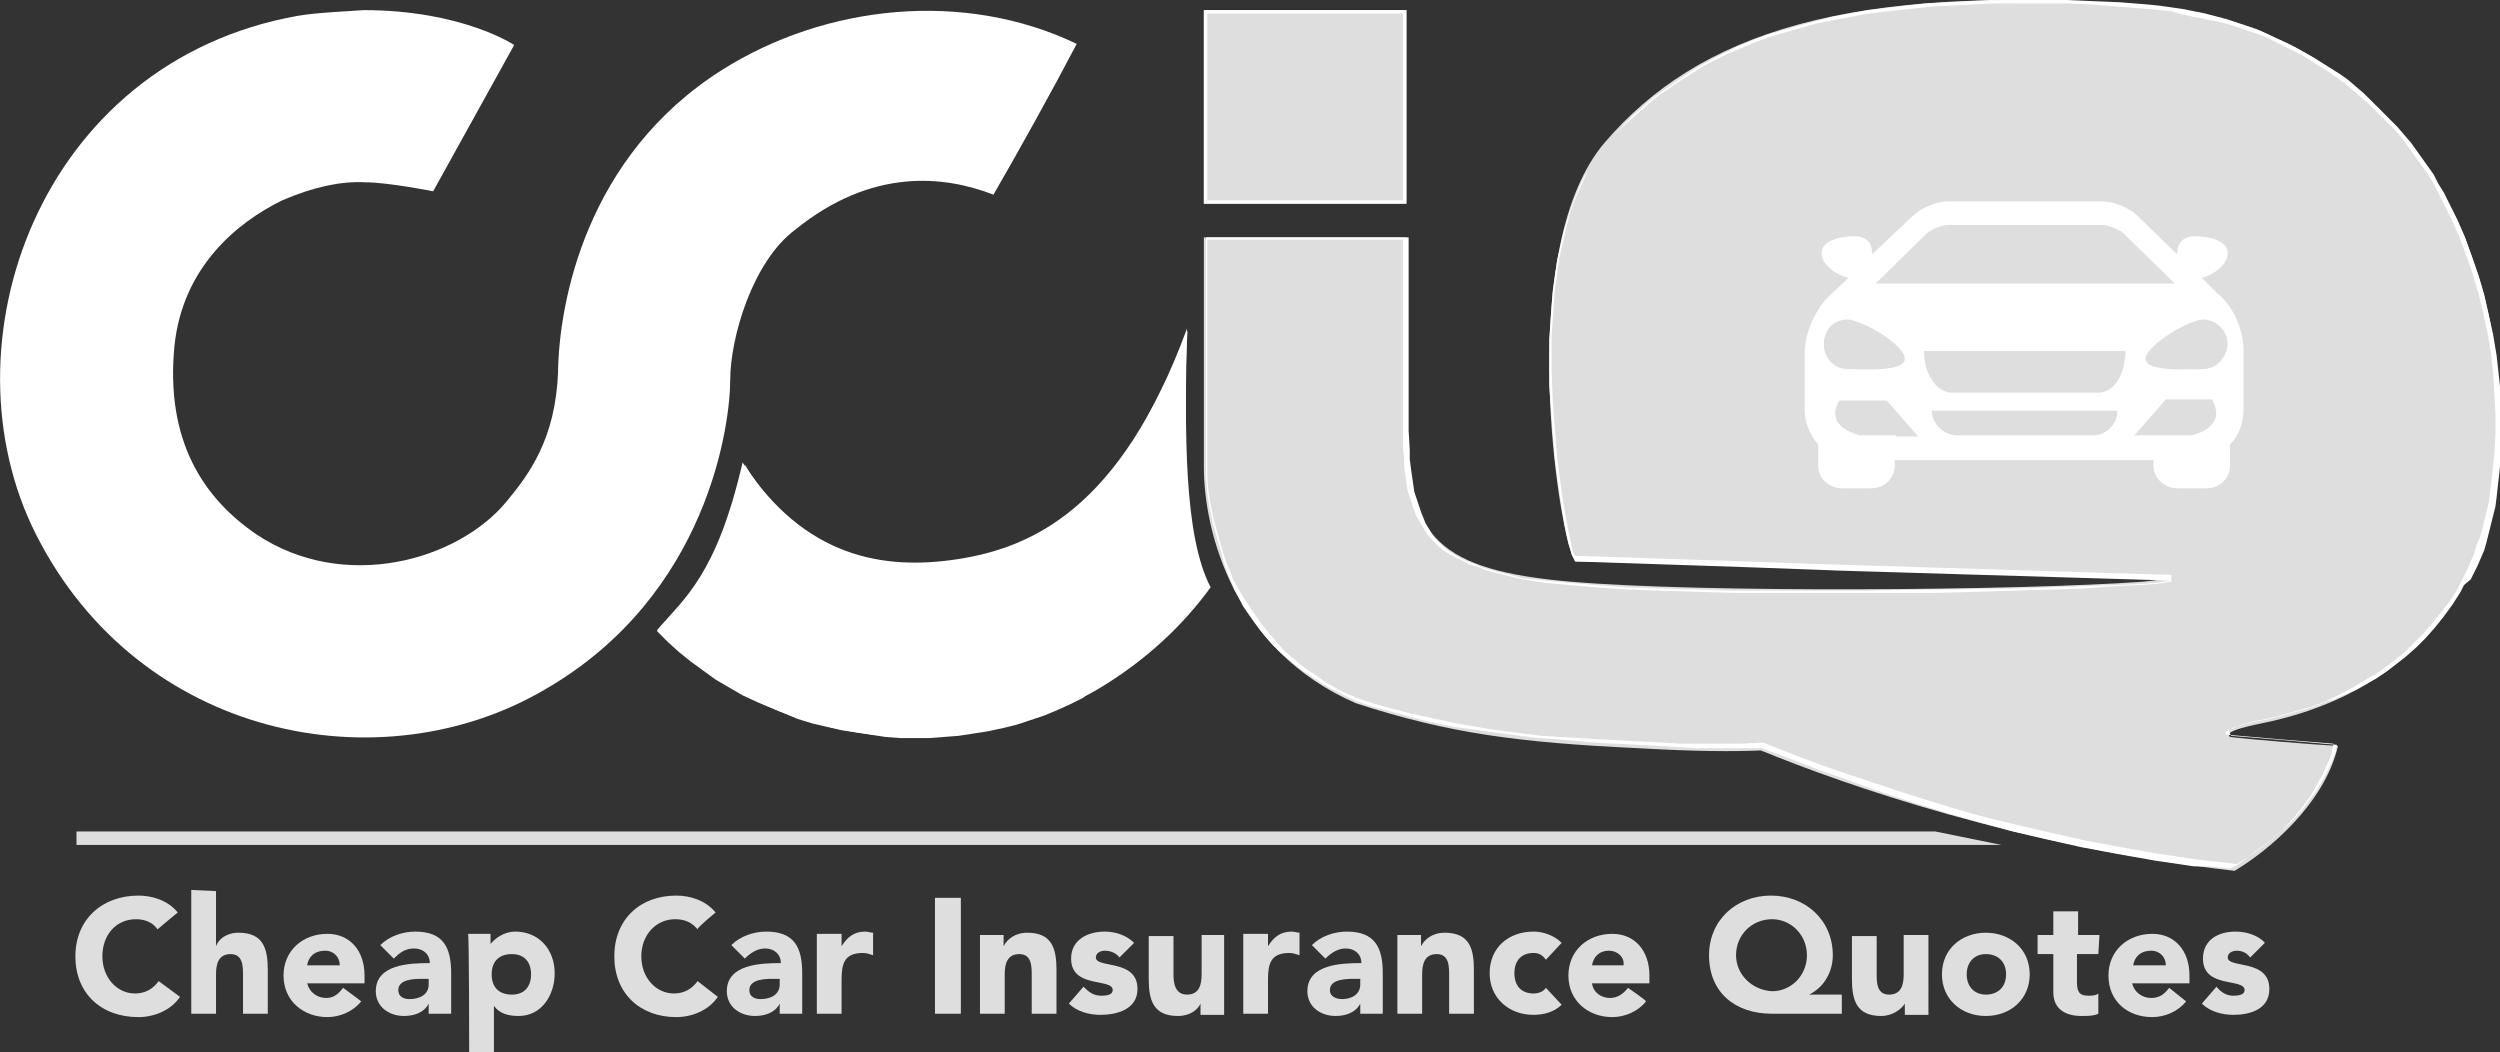
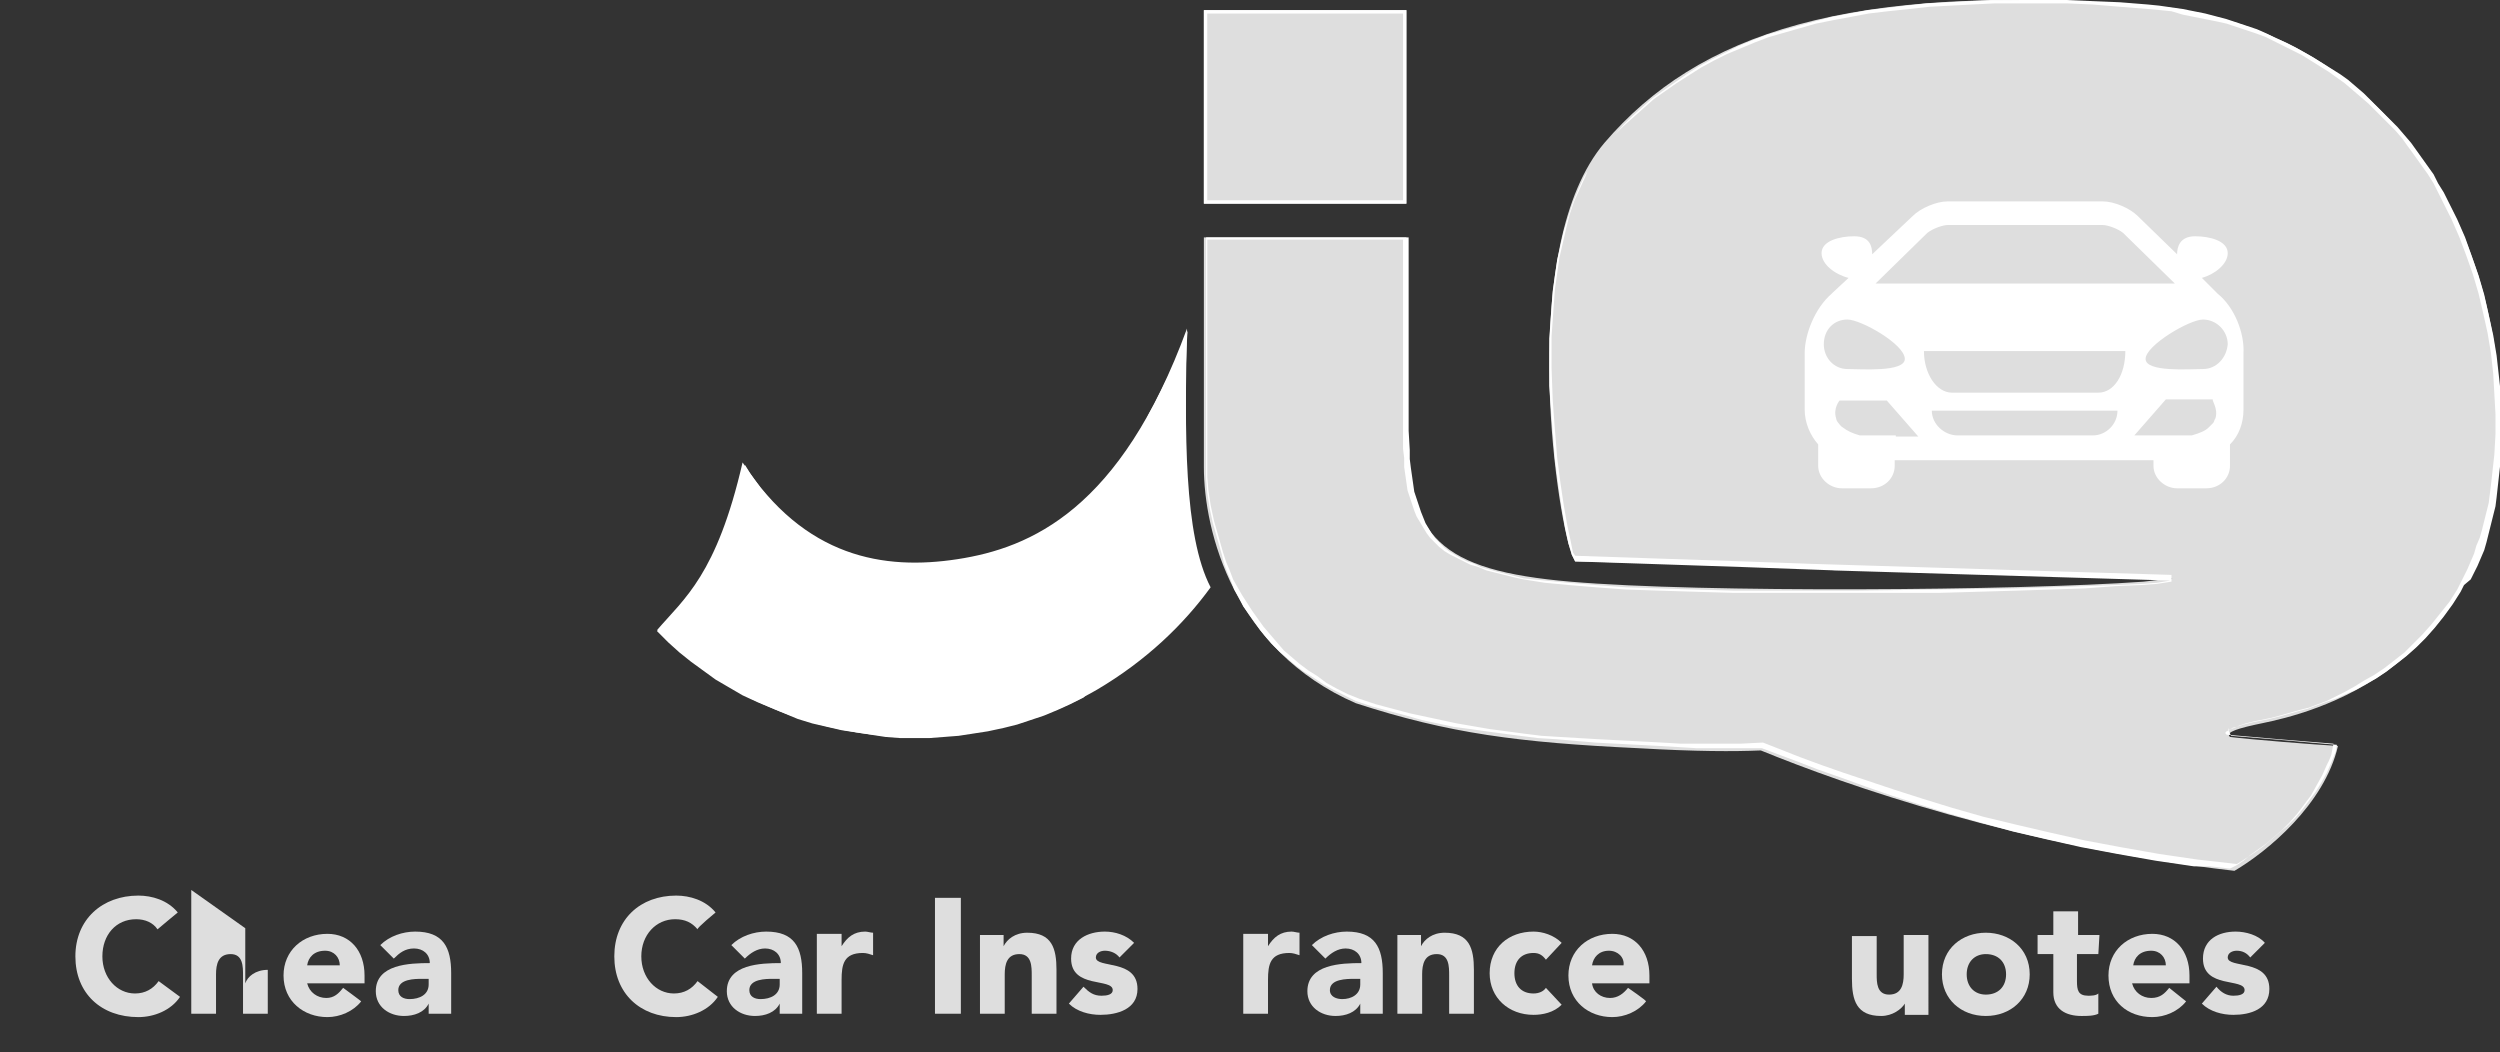
<svg xmlns="http://www.w3.org/2000/svg" xmlns:ns1="http://www.serif.com/" version="1.1" id="Layer_1" x="0px" y="0px" viewBox="0 0 222.2 93.5" style="enable-background:new 0 0 222.2 93.5;" xml:space="preserve">
  <rect x="0" y="0" width="222.2" height="93.5" fill="#333333" stroke="none" />
  <style type="text/css">
	.st0{fill-rule:evenodd;clip-rule:evenodd;fill:#FFFFFF;}
	.st1{fill-rule:evenodd;clip-rule:evenodd;fill:#DEDEDE;}
	.st2{fill:#FFFFFF;}
	.st3{fill:#DEDEDE;}
</style>
-   <path id="Shape-1" ns1:id="Shape 1" class="st0" d="M32.3,0.9C41.1,0.9,45.7,4,45.7,4l-7.2,13c0,0-4-0.8-6.1-0.8  c-2.1-0.1-4.5,0.4-7.3,1.6c-4.1,2-8.9,6-9.6,13c-0.8,8.4,2.6,13.5,7.3,16.7c7.8,5.2,17.9,2.3,22.2-2.9C47,42.2,49.4,39,49.6,33  c0.1-6,2.4-19.1,14.6-26.8c9.2-5.8,21.5-7.1,31.5-2.3c-2.2,4.2-5.2,9.6-7.4,13.4c-4.4-1.7-10.8-2.4-17.6,3.1  c-3.8,2.8-5.8,9.6-5.8,13.4S63,52.9,48.4,61.3c-14.5,8.5-36,4.4-45.2-13.8c-8.5-16.8,0.2-42,23.3-46.1C28.3,1.1,31.1,1,32.3,0.9z" />
  <path id="Shape-1-copy" ns1:id="Shape 1 copy" class="st0" d="M66,41.1c5.5,8.5,12.6,9.6,19.1,8.6s14.5-4.4,20.4-20.5  c-0.2,9.2-0.3,18.4,2.1,23c-2.4,3.3-5.7,6.5-10.1,9.1c-11.9,6.9-28.5,5.5-39.1-5.3C60.8,53.2,63.7,51.1,66,41.1z" />
  <path class="st0" d="M105.4,32.6l0,3.4v1.7l0,3.2l0.1,1.5l0.1,1.5l0.1,1.4l0.2,1.3l0.2,1.3l0.2,1.2l0.3,1.1l0.2,0.5l0.2,0.5l0.2,0.5  l0.2,0.4l-0.9,1.2l-1,1.2l-0.5,0.6l-0.6,0.6l-0.6,0.6l-0.6,0.6l-0.7,0.6l-0.7,0.5l-0.7,0.6l-0.7,0.5l-0.8,0.5l-0.8,0.5l-0.8,0.5  l-0.8,0.5L96.3,62l-1.2,0.6L94,63.1l-1.2,0.5L91.6,64l-1.2,0.4l-1.2,0.3L87.8,65l-1.3,0.2l-1.3,0.2l-1.3,0.1l-1.3,0.1l-1.3,0l-1.3,0  l-1.3-0.1l-1.3-0.2l-1.3-0.2l-1.3-0.2l-1.3-0.3l-1.3-0.3l-1.3-0.4l-1.2-0.5l-1.2-0.5l-1.2-0.5L66,61.8l-1.2-0.7l-1.2-0.7l-1.1-0.8  l-1.1-0.8L60.4,58l-1-0.9l-1-1l0.9-1l1-1.1l0.5-0.6l0.5-0.6l0.5-0.7l0.5-0.8l0.5-0.8l0.5-0.9l0.5-1l0.5-1.2l0.5-1.3l0.5-1.4l0.5-1.6  l0.4-1.8l0.5,0.8l0.5,0.7l0.5,0.7l0.6,0.7l0.5,0.6l0.6,0.6l1.1,1l0.6,0.5l0.6,0.4l0.6,0.4l0.6,0.3l0.6,0.3l0.6,0.3l1.2,0.5l0.6,0.2  l0.6,0.2l1.2,0.3l0.6,0.1l1.2,0.2l0.7,0.1l1.2,0l1.2,0l1.2-0.1l1.2-0.2l1.2-0.2l1.3-0.3l0.7-0.2l0.6-0.2l0.7-0.2l0.6-0.2l0.7-0.3  l0.7-0.3l0.7-0.3l0.7-0.4l0.7-0.4l0.7-0.4l0.7-0.5l0.7-0.6l0.7-0.6l0.7-0.6l0.7-0.7l0.7-0.8l0.6-0.8l0.6-0.8l0.7-0.9l0.6-0.9l0.6-1  L102,37l0.6-1.1l0.6-1.2l0.6-1.2l0.6-1.3l0.6-1.4l0.6-1.5C105.5,29.2,105.4,32.6,105.4,32.6z M104.6,32.2l-0.6,1.3l-0.6,1.3  l-0.6,1.2l-0.6,1.2l-0.7,1l-0.6,1l-0.7,0.9L99.7,41l-0.6,0.9l-0.7,0.8l-0.7,0.7l-0.7,0.7l-0.7,0.6l-0.7,0.6l-0.7,0.6l-0.7,0.5  l-0.7,0.4L93,47.3l-0.7,0.4L91.7,48L91,48.3l-0.7,0.3l-0.7,0.3L89,49.1l-0.7,0.2l-0.7,0.2l-1.3,0.3L85.2,50l-1.2,0.2l-1.2,0.1  l-1.2,0l-1.3,0l-0.6-0.1l-0.6,0l-0.6-0.1L77.6,50L77,49.8l-0.6-0.2l-0.6-0.2l-0.6-0.2L74.5,49l-0.6-0.3l-0.6-0.3l-0.6-0.3L72,47.7  l-0.6-0.4l-0.6-0.4l-0.6-0.5l-0.6-0.5l-0.6-0.5l-0.6-0.6l-0.6-0.6l-0.5-0.7l-0.6-0.7L66.3,42l-0.1-0.2l-0.3,1.1l-0.4,1.6L65,46  l-0.5,1.3L64,48.5l-0.5,1.1L63,50.6l-0.5,0.9L62,52.2l-0.5,0.7L61,53.5l-0.5,0.6l-1,1.1L58.8,56l0.8,0.8l1,0.9l1.1,0.9l1.1,0.8  l1.1,0.8l1.2,0.7l1.2,0.6l1.2,0.6l1.2,0.5l1.2,0.5l1.2,0.5l1.2,0.4l1.3,0.3l1.3,0.3l1.3,0.2l1.3,0.2l1.3,0.1l1.3,0.1l1.3,0l1.3,0  l1.3-0.1l1.3-0.1l1.3-0.2l1.2-0.2l1.2-0.3l1.2-0.3l1.2-0.4l1.2-0.4l1.2-0.5l1.2-0.5l1.1-0.6l1.1-0.6l0.8-0.5l0.8-0.5l0.8-0.5  l0.7-0.5l0.7-0.5l0.7-0.6l0.7-0.5l0.6-0.6l0.6-0.6l0.6-0.6l0.6-0.6l0.6-0.6l1-1.2l0.8-1.1L107,52l-0.2-0.5l-0.2-0.5l-0.2-0.6  l-0.3-1.1l-0.3-1.2l-0.2-1.3l-0.2-1.4l-0.1-1.4l-0.1-1.5l-0.1-1.5l0-1.6l0-1.6V36l0-3.4l0-1.7C105.1,31,104.6,32.2,104.6,32.2z" />
  <path id="Rectangle-1-copy" ns1:id="Rectangle 1 copy" class="st1" d="M139.7,49.3c-1.5-4.2-4.8-27.5,2.9-36.6  c8.3-9.7,21.6-14.3,48.3-12.2c22.7,1.9,33.2,22.6,31,41.7c-2.2,19.1-19.2,21.7-21.4,22.2c-2.3,0.5-2.6,0.8-2.3,1.1  c1.5,0.2,7.7,0.7,9.6,0.8c-1.2,5.2-6.3,9.4-9.2,11.1c-19.2-2.2-34.5-7.6-42.1-10.7c-2.4,0.1-5.7,0.1-10.9-0.2  c-10.6-0.5-16.8-1.3-25.1-4c-10.8-4.7-13.5-15.2-13.5-21V21.1h18v10.7c0,0-0.1-2.9,0,6.5c0.1,9.4,2.9,12.4,14.6,13.4  c11.6,1,39.6,0.8,50.9,0c0.9-0.1,1.8-0.2,2.6-0.3l-30-0.9l0.2,0l-8.2-0.3L140,49.9L139.7,49.3L139.7,49.3z M125,18.1h-18V0.9h18  V18.1z" />
  <path class="st0" d="M181.5,0l2.2,0l2.3,0.1l2.4,0.1l2.5,0.2l1,0.1l2.1,0.3l2,0.4l1.9,0.5l0.9,0.3l0.9,0.3l0.9,0.3l0.9,0.4l0.8,0.4  l0.9,0.4l0.8,0.4l1.6,0.9l0.8,0.5l0.8,0.5l0.8,0.5l0.7,0.5l0.7,0.6l0.7,0.6l0.6,0.6l0.6,0.6l0.6,0.6l0.6,0.6l0.6,0.6l0.6,0.7  l0.6,0.7l0.5,0.7l0.5,0.7l0.5,0.7l0.5,0.7l0.4,0.8l0.5,0.8l0.4,0.8l0.4,0.8l0.4,0.8l0.7,1.6l0.6,1.7l0.6,1.7l0.5,1.7l0.4,1.8  l0.4,1.8l0.3,1.8l0.2,1.8l0.2,1.8l0.1,1.8l0,1.8l-0.1,1.8l-0.2,1.8l-0.1,0.9l-0.1,0.9l-0.1,0.8l-0.2,0.8l-0.2,0.8l-0.2,0.8l-0.2,0.8  l-0.2,0.7l-0.3,0.7l-0.3,0.7l-0.3,0.6l-0.3,0.6L219,52l-0.3,0.6l-0.7,1.1l-0.8,1.1l-0.8,1l-0.8,0.9l-0.8,0.8l-0.9,0.8l-0.9,0.7  l-0.9,0.7l-0.9,0.6l-0.9,0.5l-0.9,0.5l-0.9,0.4l-0.9,0.4l-0.9,0.3l-0.8,0.3l-0.8,0.3l-0.8,0.2l-1.4,0.4l-1.2,0.3l-1.5,0.3l-0.8,0.2  l-0.6,0.2l-0.4,0.1l-0.3,0.2l-0.2,0.1l-0.1,0.1v0.1l0.1,0.1l4.6,0.4l4.9,0.4l-0.1,0.5l-0.1,0.5l-0.2,0.5l-0.2,0.4l-0.4,0.9l-0.5,0.9  l-0.5,0.9l-0.6,0.8l-0.6,0.8l-0.7,0.8l-0.7,0.7l-0.7,0.6l-0.7,0.6l-0.7,0.5l-0.7,0.5l-0.6,0.5l-0.6,0.4l-0.6,0.3l-1.8-0.2L195,77  l-3.4-0.5l-3.4-0.6l-3.2-0.6l-3.1-0.7l-3-0.7l-2.9-0.8l-2.8-0.8l-2.6-0.8l-2.5-0.8l-2.3-0.8l-2.2-0.8l-2-0.7l-1.8-0.7l-3.2-1.2l-2,0  l-2.4,0l-1.4,0l-1.6-0.1l-1.7-0.1l-1.9-0.1l-3.8-0.2l-3.5-0.3l-1.6-0.1l-1.6-0.2l-1.5-0.2l-1.5-0.2l-1.4-0.2l-1.5-0.2l-1.4-0.3  l-1.4-0.3l-1.4-0.4l-1.5-0.4l-1.5-0.4l-1.5-0.5l-1-0.5l-1-0.5l-0.9-0.5l-0.9-0.6l-0.8-0.5l-0.8-0.6l-0.7-0.6l-0.7-0.6l-0.7-0.7  l-0.6-0.7L112,56l-0.5-0.7l-0.5-0.7l-0.5-0.7l-0.4-0.8l-0.4-0.7l-0.3-0.8l-0.3-0.7l-0.3-0.8l-0.2-0.8l-0.2-0.7l-0.2-0.7l-0.2-0.7  l-0.2-0.7l-0.3-1.4l-0.2-1.3l-0.1-1.2l0-1.1V21.1h18v10.7l0-0.3v-0.1l0,0.1v1.8l0,5l0.1,1.7l0,0.8l0.1,0.8l0.1,0.7l0.1,0.7l0.1,0.7  l0.2,0.6l0.2,0.6l0.2,0.6l0.2,0.5l0.2,0.5l0.3,0.5l0.3,0.5l0.3,0.4l0.4,0.4l0.4,0.4l0.4,0.3l0.5,0.3l0.5,0.3l0.6,0.3l0.6,0.2  l0.6,0.3l0.7,0.2l0.7,0.2l0.8,0.2l0.8,0.2l0.8,0.2l1.9,0.2l2.1,0.2l2.4,0.2l2.7,0.2l3,0.1l3.2,0.1l3.4,0.1l3.6,0l3.6,0h3.7l7.3-0.1  l6.9-0.1l3.2-0.1l2.9-0.1l2.7-0.1l2.3-0.1l1.4-0.1l1.2-0.2l-30-0.9l0.2,0l-8.2-0.3L140,49.9l-0.3-0.6l-0.1-0.4l-0.2-0.6l-0.3-1.4  l-0.3-1.8l-0.3-2l-0.3-2.3l-0.2-2.5l-0.1-1.3l-0.1-1.3l-0.1-1.4v-1.4v-1.4l0-1.4l0.1-1.4l0.1-1.4l0.1-1.4l0.2-1.4l0.2-1.4l0.3-1.3  l0.3-1.3l0.4-1.3l0.4-1.2l0.5-1.2l0.5-1.1l0.3-0.5l0.3-0.5l0.3-0.5l0.3-0.5l0.3-0.4l0.4-0.4l0.8-0.9l0.8-0.9l0.8-0.8l0.9-0.8  l0.9-0.8l1-0.7l1-0.7l1-0.7l1.1-0.7l1.1-0.6l1.2-0.6l1.2-0.6l1.2-0.5l1.3-0.5l1.4-0.4l1.4-0.4l1.5-0.4l1.5-0.4l1.6-0.3l1.6-0.3  l1.7-0.2l1.7-0.2l1.8-0.2l1.9-0.1l1.9-0.1l2-0.1l2.1,0L181.5,0L181.5,0z M177.3,0.3l-2,0.1l-1.9,0.1l-1.9,0.1l-1.8,0.2L167.8,1  l-1.7,0.2l-1.6,0.3l-1.6,0.3l-1.5,0.3L160,2.5l-1.4,0.4l-1.4,0.4l-1.3,0.5l-1.2,0.5l-1.2,0.5l-1.2,0.6l-1.1,0.6l-1.1,0.7l-1.1,0.7  l-1,0.7l-1,0.7l-0.9,0.8l-0.9,0.8l-0.9,0.8l-0.8,0.8l-0.8,0.9l-0.4,0.4l-0.3,0.4l-0.3,0.5l-0.3,0.5l-0.3,0.5l-0.2,0.5l-0.5,1.1  l-0.5,1.1l-0.4,1.2l-0.3,1.2l-0.3,1.3l-0.3,1.3l-0.2,1.4l-0.2,1.4l-0.1,1.4l-0.1,1.4l-0.1,1.4l0,1.4v1.4l0.1,2.8l0.1,1.4l0.1,1.3  l0.2,2.5l0.3,2.3l0.3,2l0.3,1.7l0.3,1.4l0.1,0.5l0.1,0.5l0.2,0.3l14.9,0.5l5.6,0.2l-0.1,0l32.6,1l0,0.6l-1.3,0.2l-1.4,0.1l-2.3,0.1  l-2.7,0.2l-2.9,0.1l-3.2,0.1l-6.9,0.2l-7.3,0h-3.7h-3.6l-3.6,0l-3.4-0.1l-3.2-0.1l-3-0.1l-2.7-0.2l-2.4-0.2l-2.1-0.2l-1.9-0.3  l-0.9-0.2l-0.8-0.2l-0.8-0.2l-0.8-0.2l-0.7-0.3l-0.7-0.2l-0.6-0.3l-0.6-0.3l-0.6-0.3l-0.5-0.3l-0.5-0.4l-0.4-0.4l-0.4-0.4l-0.3-0.4  l-0.3-0.5l-0.3-0.5l-0.3-0.5l-0.2-0.5l-0.2-0.6l-0.2-0.6l-0.2-0.6l-0.1-0.7l-0.1-0.7l-0.1-0.7l0-0.8l-0.1-0.8l0-1.7l0-5v-1.8l0-0.5  v-9.6h-17.4v20l0,1.1l0.1,1.2l0.2,1.3l0.3,1.4l0.2,0.7l0.4,1.4l0.2,0.7L109,50l0.3,0.7l0.3,0.8l0.4,0.7l0.4,0.7l0.9,1.4l0.5,0.7  l0.5,0.7l0.6,0.7l0.6,0.7l0.6,0.7l0.7,0.6l0.7,0.6l0.8,0.6l0.8,0.5l0.8,0.6l0.9,0.5l1,0.5l1,0.4l1.5,0.5l1.5,0.4l1.5,0.4l1.4,0.3  l1.4,0.3l1.4,0.3l2.9,0.5l1.5,0.2l1.5,0.2l1.6,0.2l1.6,0.1l3.4,0.2l3.8,0.2l1.9,0.1l1.7,0.1l1.5,0l1.4,0l2.4,0l2-0.1l3.3,1.3  l1.9,0.7l2,0.7l4.5,1.5l2.5,0.8l2.6,0.8l2.8,0.8l2.9,0.7l3,0.7l3.1,0.7l3.2,0.6l3.4,0.6l3.4,0.5l1.8,0.2l1.7,0.2l0.5-0.3l0.6-0.4  l0.6-0.4l0.7-0.5l0.7-0.6l0.7-0.6l0.7-0.6l0.7-0.7l0.6-0.7l0.6-0.8l0.6-0.8l0.5-0.8l0.5-0.9l0.4-0.9l0.2-0.5l0.2-0.5l0.1-0.5l0-0.1  l-4.6-0.4l-4.8-0.4l-0.2-0.4v-0.3L198,65l0.2-0.2l0.4-0.1l0.4-0.2l0.6-0.2l0.8-0.2l1.5-0.3l1.1-0.3l1.4-0.4l0.8-0.2l0.8-0.3l0.8-0.3  l0.8-0.4l0.8-0.4l0.9-0.5l0.8-0.5l0.9-0.5l0.9-0.6l0.9-0.7l0.9-0.7l0.8-0.8l0.8-0.8l0.8-0.9l0.8-1l0.8-1l0.7-1.1l0.3-0.6l0.3-0.6  l0.3-0.6l0.3-0.7l0.3-0.7l0.2-0.7l0.3-0.7l0.2-0.7l0.2-0.8l0.2-0.8l0.2-0.8l0.1-0.8l0.1-0.8l0.1-0.9l0.2-1.8l0.1-1.8l0-1.8l-0.1-1.8  l-0.1-1.8l-0.2-1.8l-0.3-1.8l-0.4-1.8l-0.4-1.7l-0.5-1.7l-0.6-1.7l-0.6-1.6l-0.7-1.6l-0.4-0.8l-0.4-0.8l-0.4-0.8l-0.4-0.8l-0.5-0.8  l-0.5-0.7l-0.5-0.7l-0.5-0.7L214,13l-0.5-0.7l-0.6-0.7l-0.6-0.6l-0.6-0.6l-0.6-0.6l-0.6-0.6l-0.7-0.6L209.1,8l-0.7-0.6l-0.7-0.5  L207,6.4l-0.8-0.5l-0.8-0.5l-0.8-0.5l-0.8-0.4l-0.8-0.4l-0.8-0.4l-0.8-0.4L200.6,3l-0.9-0.3l-0.9-0.3l-0.9-0.3l-0.9-0.2l-1-0.2  l-1-0.2l-1-0.2L193,1l-1-0.1l-1.1-0.1l-2.5-0.2l-2.4-0.2l-2.3-0.1l-2.2,0l-2.1,0L177.3,0.3L177.3,0.3z M125,18.1h-18V0.9h18V18.1z   M107.3,1.2v16.6h17.4V1.2H107.3z" />
  <path id="Car" class="st2" d="M197.1,26.1C197.1,26.1,197.1,26,197.1,26.1l-1.4-1.4c1.1-0.3,2.3-1.2,2.3-2.2c0-1.1-1.6-1.5-2.9-1.5  c-1.4,0-1.6,1-1.6,1.6l-3.5-3.4c-0.7-0.7-2.1-1.3-3.1-1.3H180h-6.9c-1,0-2.4,0.6-3.1,1.3l-3.6,3.4c0-0.7-0.2-1.6-1.6-1.6  c-1.3,0-2.9,0.4-2.9,1.5c0,1,1.2,1.9,2.4,2.2l-1.4,1.3c0,0,0,0-0.1,0.1c-1.5,1.3-2.4,3.6-2.4,5.3v5c0,1.2,0.5,2.3,1.2,3.1v1.9  c0,1.1,1,2,2.1,2h2.6c1.2,0,2.1-0.9,2.1-2v-0.5h23v0.5c0,1.1,1,2,2.1,2h2.6c1.2,0,2.1-0.9,2.1-2v-1.9c0.8-0.8,1.2-1.9,1.2-3.1v-5  C199.5,29.6,198.6,27.3,197.1,26.1L197.1,26.1z M171.3,20.7c0.5-0.4,1.4-0.7,1.8-0.7h13.8c0.4,0,1.3,0.3,1.8,0.7l4.6,4.5H180h-13.3  L171.3,20.7L171.3,20.7z M162.1,30.6c0-1.3,0.9-2.2,2.1-2.2c1.2,0,5.1,2.2,5.1,3.5c0,1.2-3.9,0.9-5.1,0.9  C163,32.8,162.1,31.8,162.1,30.6z M168.5,38.7h-0.4h-0.4h-2.4c-0.7-0.2-1.1-0.4-1.5-0.7c-0.2-0.1-0.3-0.3-0.4-0.4  c-0.1-0.1-0.2-0.3-0.2-0.4c-0.3-0.9,0.3-1.6,0.3-1.6h4.2l2.8,3.2H168.5z M186,38.7h-6h-6c-1.2,0-2.3-1-2.3-2.2h16.5  C188.2,37.7,187.2,38.7,186,38.7z M186.5,34.9H180h-6.5c-1.4,0-2.5-1.7-2.5-3.7h17.9C188.9,33.3,187.9,34.9,186.5,34.9L186.5,34.9z   M196.9,37.2c-0.1,0.1-0.1,0.3-0.2,0.4c-0.1,0.1-0.3,0.3-0.4,0.4c-0.3,0.3-0.8,0.5-1.5,0.7h-2.4h-0.4h-0.4h-1.9l2.8-3.2h4.2  C196.5,35.5,197.2,36.3,196.9,37.2L196.9,37.2z M195.8,32.8c-1.2,0-5.1,0.3-5.1-0.9c0-1.2,3.9-3.5,5.1-3.5c1.2,0,2.2,1,2.2,2.2  C197.9,31.8,197,32.8,195.8,32.8z" />
-   <path id="Rectangle-3" ns1:id="Rectangle 3" class="st1" d="M6.8,73.9H172l5.9,1.2H6.8L6.8,73.9L6.8,73.9z" />
  <path class="st3" d="M15.8,81.1c-0.9-1.1-2.3-1.5-3.5-1.5c-3.2,0-5.6,2.1-5.6,5.4c0,3.3,2.3,5.4,5.6,5.4c1.4,0,2.9-0.6,3.7-1.8  l-1.9-1.4c-0.5,0.7-1.2,1.1-2.1,1.1c-1.6,0-2.9-1.4-2.9-3.3s1.2-3.3,3-3.3c0.8,0,1.5,0.3,1.9,0.9C14.1,82.5,15.8,81.1,15.8,81.1z" />
-   <path class="st3" d="M17,79.1v11h2.2v-3.5c0-0.9,0.2-1.8,1.3-1.8c1.1,0,1.1,1.1,1.1,1.9v3.4h2.2v-3.9c0-1.9-0.4-3.3-2.6-3.3  c-1.1,0-1.8,0.6-2,1.2h0v-4.9L17,79.1L17,79.1z" />
+   <path class="st3" d="M17,79.1v11h2.2v-3.5c0-0.9,0.2-1.8,1.3-1.8c1.1,0,1.1,1.1,1.1,1.9v3.4h2.2v-3.9c-1.1,0-1.8,0.6-2,1.2h0v-4.9L17,79.1L17,79.1z" />
  <path class="st3" d="M30.5,87.8c-0.4,0.5-0.8,0.9-1.5,0.9c-0.8,0-1.5-0.5-1.7-1.3h5.1v-0.7c0-2.2-1.3-3.7-3.3-3.7  c-2.2,0-3.9,1.5-3.9,3.7c0,2.3,1.8,3.7,3.9,3.7c1.1,0,2.3-0.5,3-1.4C32,88.9,30.5,87.8,30.5,87.8z M27.3,85.8  c0.1-0.7,0.6-1.3,1.6-1.3c0.8,0,1.3,0.6,1.3,1.3H27.3z" />
  <path class="st3" d="M38.1,90.1h2v-3.6c0-2.3-0.7-3.7-3.2-3.7c-1.1,0-2.3,0.4-3.1,1.2l1.2,1.2c0.5-0.5,1-0.9,1.8-0.9  c0.8,0,1.4,0.5,1.4,1.3c-1.8,0-4.8,0.1-4.8,2.5c0,1.4,1.2,2.2,2.5,2.2c0.9,0,1.8-0.3,2.2-1.1h0V90.1z M38.1,87v0.5  c0,0.9-0.8,1.3-1.7,1.3c-0.5,0-1-0.2-1-0.8c0-1,1.5-1,2.1-1H38.1z" />
-   <path class="st3" d="M41.7,93.5h2.2v-4.1h0c0.5,0.7,1.3,0.9,2.2,0.9c2,0,3.2-1.8,3.2-3.8c0-2.1-1.4-3.7-3.5-3.7  c-1,0-1.8,0.6-2.2,1.1h0v-0.9h-2C41.7,83.1,41.7,93.5,41.7,93.5z M43.7,86.6c0-1.1,0.6-1.8,1.8-1.8c1.1,0,1.7,0.7,1.7,1.8  c0,1.1-0.6,1.8-1.7,1.8C44.3,88.4,43.7,87.7,43.7,86.6z" />
  <path class="st3" d="M63.6,81.1c-0.9-1.1-2.3-1.5-3.5-1.5c-3.2,0-5.5,2.1-5.5,5.4c0,3.3,2.3,5.4,5.5,5.4c1.4,0,2.9-0.6,3.7-1.8  L62,87.2c-0.5,0.7-1.2,1.1-2.1,1.1c-1.6,0-2.9-1.4-2.9-3.3s1.3-3.3,3-3.3c0.9,0,1.5,0.3,2,0.9C61.9,82.5,63.6,81.1,63.6,81.1z" />
  <path class="st3" d="M69.3,90.1h2v-3.6c0-2.3-0.7-3.7-3.2-3.7c-1.1,0-2.3,0.4-3.1,1.2l1.2,1.2c0.5-0.5,1.1-0.9,1.8-0.9  c0.8,0,1.4,0.5,1.4,1.3c-1.8,0-4.8,0.1-4.8,2.5c0,1.4,1.2,2.2,2.5,2.2c0.9,0,1.8-0.3,2.2-1.1h0V90.1z M69.3,87v0.5  c0,0.9-0.8,1.3-1.7,1.3c-0.5,0-1-0.2-1-0.8c0-1,1.5-1,2.1-1H69.3z" />
  <path class="st3" d="M72.6,90.1h2.2v-3c0-1.4,0.2-2.4,1.9-2.4c0.3,0,0.6,0.1,0.9,0.2v-2c-0.2,0-0.5-0.1-0.7-0.1  c-1,0-1.6,0.5-2.1,1.3h0v-1.1h-2.2C72.6,83.1,72.6,90.1,72.6,90.1z" />
  <rect x="83.1" y="79.8" class="st1" width="2.3" height="10.3" />
  <path class="st3" d="M87.1,90.1h2.2v-3.5c0-0.9,0.2-1.8,1.3-1.8c1.1,0,1.1,1.1,1.1,1.9v3.4h2.2v-3.9c0-1.9-0.4-3.3-2.6-3.3  c-1.1,0-1.8,0.6-2.1,1.2h0v-1h-2.1V90.1L87.1,90.1z" />
  <path class="st3" d="M100.8,83.8c-0.7-0.7-1.7-1-2.6-1c-1.5,0-3,0.7-3,2.4c0,2.7,3.7,1.7,3.7,2.8c0,0.4-0.5,0.5-1,0.5  c-0.7,0-1.1-0.3-1.6-0.8l-1.3,1.5c0.7,0.7,1.8,1,2.8,1c1.5,0,3.3-0.5,3.3-2.3c0-2.7-3.7-1.8-3.7-2.8c0-0.4,0.4-0.6,0.8-0.6  c0.5,0,1,0.2,1.3,0.6L100.8,83.8z" />
-   <path class="st3" d="M109,83.1h-2.2v3.5c0,0.9-0.2,1.8-1.3,1.8c-1.1,0-1.2-1.1-1.2-1.8v-3.4h-2.2V87c0,1.9,0.4,3.3,2.6,3.3  c1.1,0,1.8-0.6,2-1.1h0v1h2.1V83.1z" />
  <path class="st3" d="M110.5,90.1h2.2v-3c0-1.4,0.2-2.4,1.9-2.4c0.3,0,0.6,0.1,0.9,0.2v-2c-0.2,0-0.5-0.1-0.7-0.1  c-1,0-1.6,0.5-2.1,1.3h0v-1.1h-2.2C110.5,83.1,110.5,90.1,110.5,90.1z" />
  <path class="st3" d="M120.9,90.1h2v-3.6c0-2.3-0.7-3.7-3.2-3.7c-1.1,0-2.3,0.4-3.1,1.2l1.2,1.2c0.5-0.5,1.1-0.9,1.8-0.9  c0.8,0,1.4,0.5,1.4,1.3c-1.8,0-4.8,0.1-4.8,2.5c0,1.4,1.2,2.2,2.5,2.2c0.9,0,1.8-0.3,2.2-1.1h0V90.1z M120.9,87v0.5  c0,0.9-0.8,1.3-1.6,1.3c-0.5,0-1.1-0.2-1.1-0.8c0-1,1.5-1,2.2-1H120.9z" />
  <path class="st3" d="M124.2,90.1h2.2v-3.5c0-0.9,0.2-1.8,1.3-1.8c1.1,0,1.1,1.1,1.1,1.9v3.4h2.2v-3.9c0-1.9-0.4-3.3-2.6-3.3  c-1.1,0-1.8,0.6-2.1,1.2h0v-1h-2.1V90.1L124.2,90.1z" />
  <path class="st3" d="M138.8,83.8c-0.7-0.7-1.7-1-2.5-1c-2.2,0-3.9,1.4-3.9,3.7c0,2.2,1.7,3.7,3.9,3.7c0.8,0,1.8-0.2,2.5-0.9  l-1.4-1.5c-0.2,0.3-0.6,0.5-1.1,0.5c-1.1,0-1.7-0.7-1.7-1.8c0-1.1,0.6-1.8,1.7-1.8c0.5,0,0.8,0.2,1.1,0.6L138.8,83.8z" />
  <path class="st3" d="M144.7,87.8c-0.4,0.5-0.9,0.9-1.6,0.9c-0.8,0-1.5-0.5-1.6-1.3h5.1v-0.7c0-2.2-1.3-3.7-3.3-3.7  c-2.2,0-3.9,1.5-3.9,3.7c0,2.3,1.8,3.7,3.9,3.7c1.1,0,2.3-0.5,3-1.4C146.3,88.9,144.7,87.8,144.7,87.8z M141.5,85.8  c0.1-0.7,0.6-1.3,1.5-1.3c0.8,0,1.4,0.6,1.3,1.3H141.5z" />
-   <path class="st3" d="M163.7,88.4h-2.9v0c1.4-0.7,2.1-2.1,2.1-3.5c0-3.1-2.4-5.3-5.5-5.3c-3.1,0-5.5,2.2-5.5,5.3  c0,3.3,2.3,5.2,5.6,5.2h6.2V88.4z M154.3,84.9c0-1.8,1.4-3.2,3.2-3.2c1.7,0,3.1,1.4,3.1,3.2c0,1.8-1.4,3.2-3.1,3.2  C155.7,88,154.3,86.6,154.3,84.9z" />
  <path class="st3" d="M171.4,83.1h-2.2v3.5c0,0.9-0.2,1.8-1.3,1.8c-1.1,0-1.1-1.1-1.1-1.8v-3.4h-2.2V87c0,1.9,0.4,3.3,2.6,3.3  c1,0,1.8-0.6,2.1-1.1h0v1h2.1V83.1z" />
  <path class="st3" d="M172.6,86.6c0,2.2,1.7,3.7,3.9,3.7c2.2,0,3.9-1.5,3.9-3.7c0-2.3-1.8-3.7-3.9-3.7  C174.4,82.9,172.6,84.3,172.6,86.6z M174.8,86.6c0-1.1,0.7-1.8,1.7-1.8c1.1,0,1.8,0.7,1.8,1.8c0,1.1-0.7,1.8-1.8,1.8  C175.5,88.4,174.8,87.7,174.8,86.6z" />
  <path class="st3" d="M186.6,83.1h-1.9V81h-2.2v2.1h-1.4v1.7h1.4v3.4c0,1.5,1.1,2.1,2.5,2.1c0.5,0,1.1,0,1.5-0.2v-1.8  c-0.2,0.2-0.7,0.2-0.9,0.2c-0.9,0-1-0.5-1-1.3v-2.4h1.9L186.6,83.1L186.6,83.1z" />
  <path class="st3" d="M192.8,87.8c-0.4,0.5-0.8,0.9-1.6,0.9c-0.8,0-1.5-0.5-1.7-1.3h5.1v-0.7c0-2.2-1.3-3.7-3.3-3.7  c-2.2,0-3.9,1.5-3.9,3.7c0,2.3,1.7,3.7,3.9,3.7c1.1,0,2.3-0.5,3-1.4L192.8,87.8L192.8,87.8z M189.6,85.8c0.1-0.7,0.6-1.3,1.6-1.3  c0.8,0,1.3,0.6,1.3,1.3H189.6z" />
  <path class="st3" d="M201.3,83.8c-0.6-0.7-1.7-1-2.6-1c-1.5,0-2.9,0.7-2.9,2.4c0,2.7,3.7,1.7,3.7,2.8c0,0.4-0.5,0.5-1,0.5  c-0.6,0-1.1-0.3-1.5-0.8l-1.3,1.5c0.7,0.7,1.8,1,2.8,1c1.5,0,3.2-0.5,3.2-2.3c0-2.7-3.7-1.8-3.7-2.8c0-0.4,0.4-0.6,0.8-0.6  c0.5,0,0.9,0.2,1.2,0.6L201.3,83.8z" />
</svg>